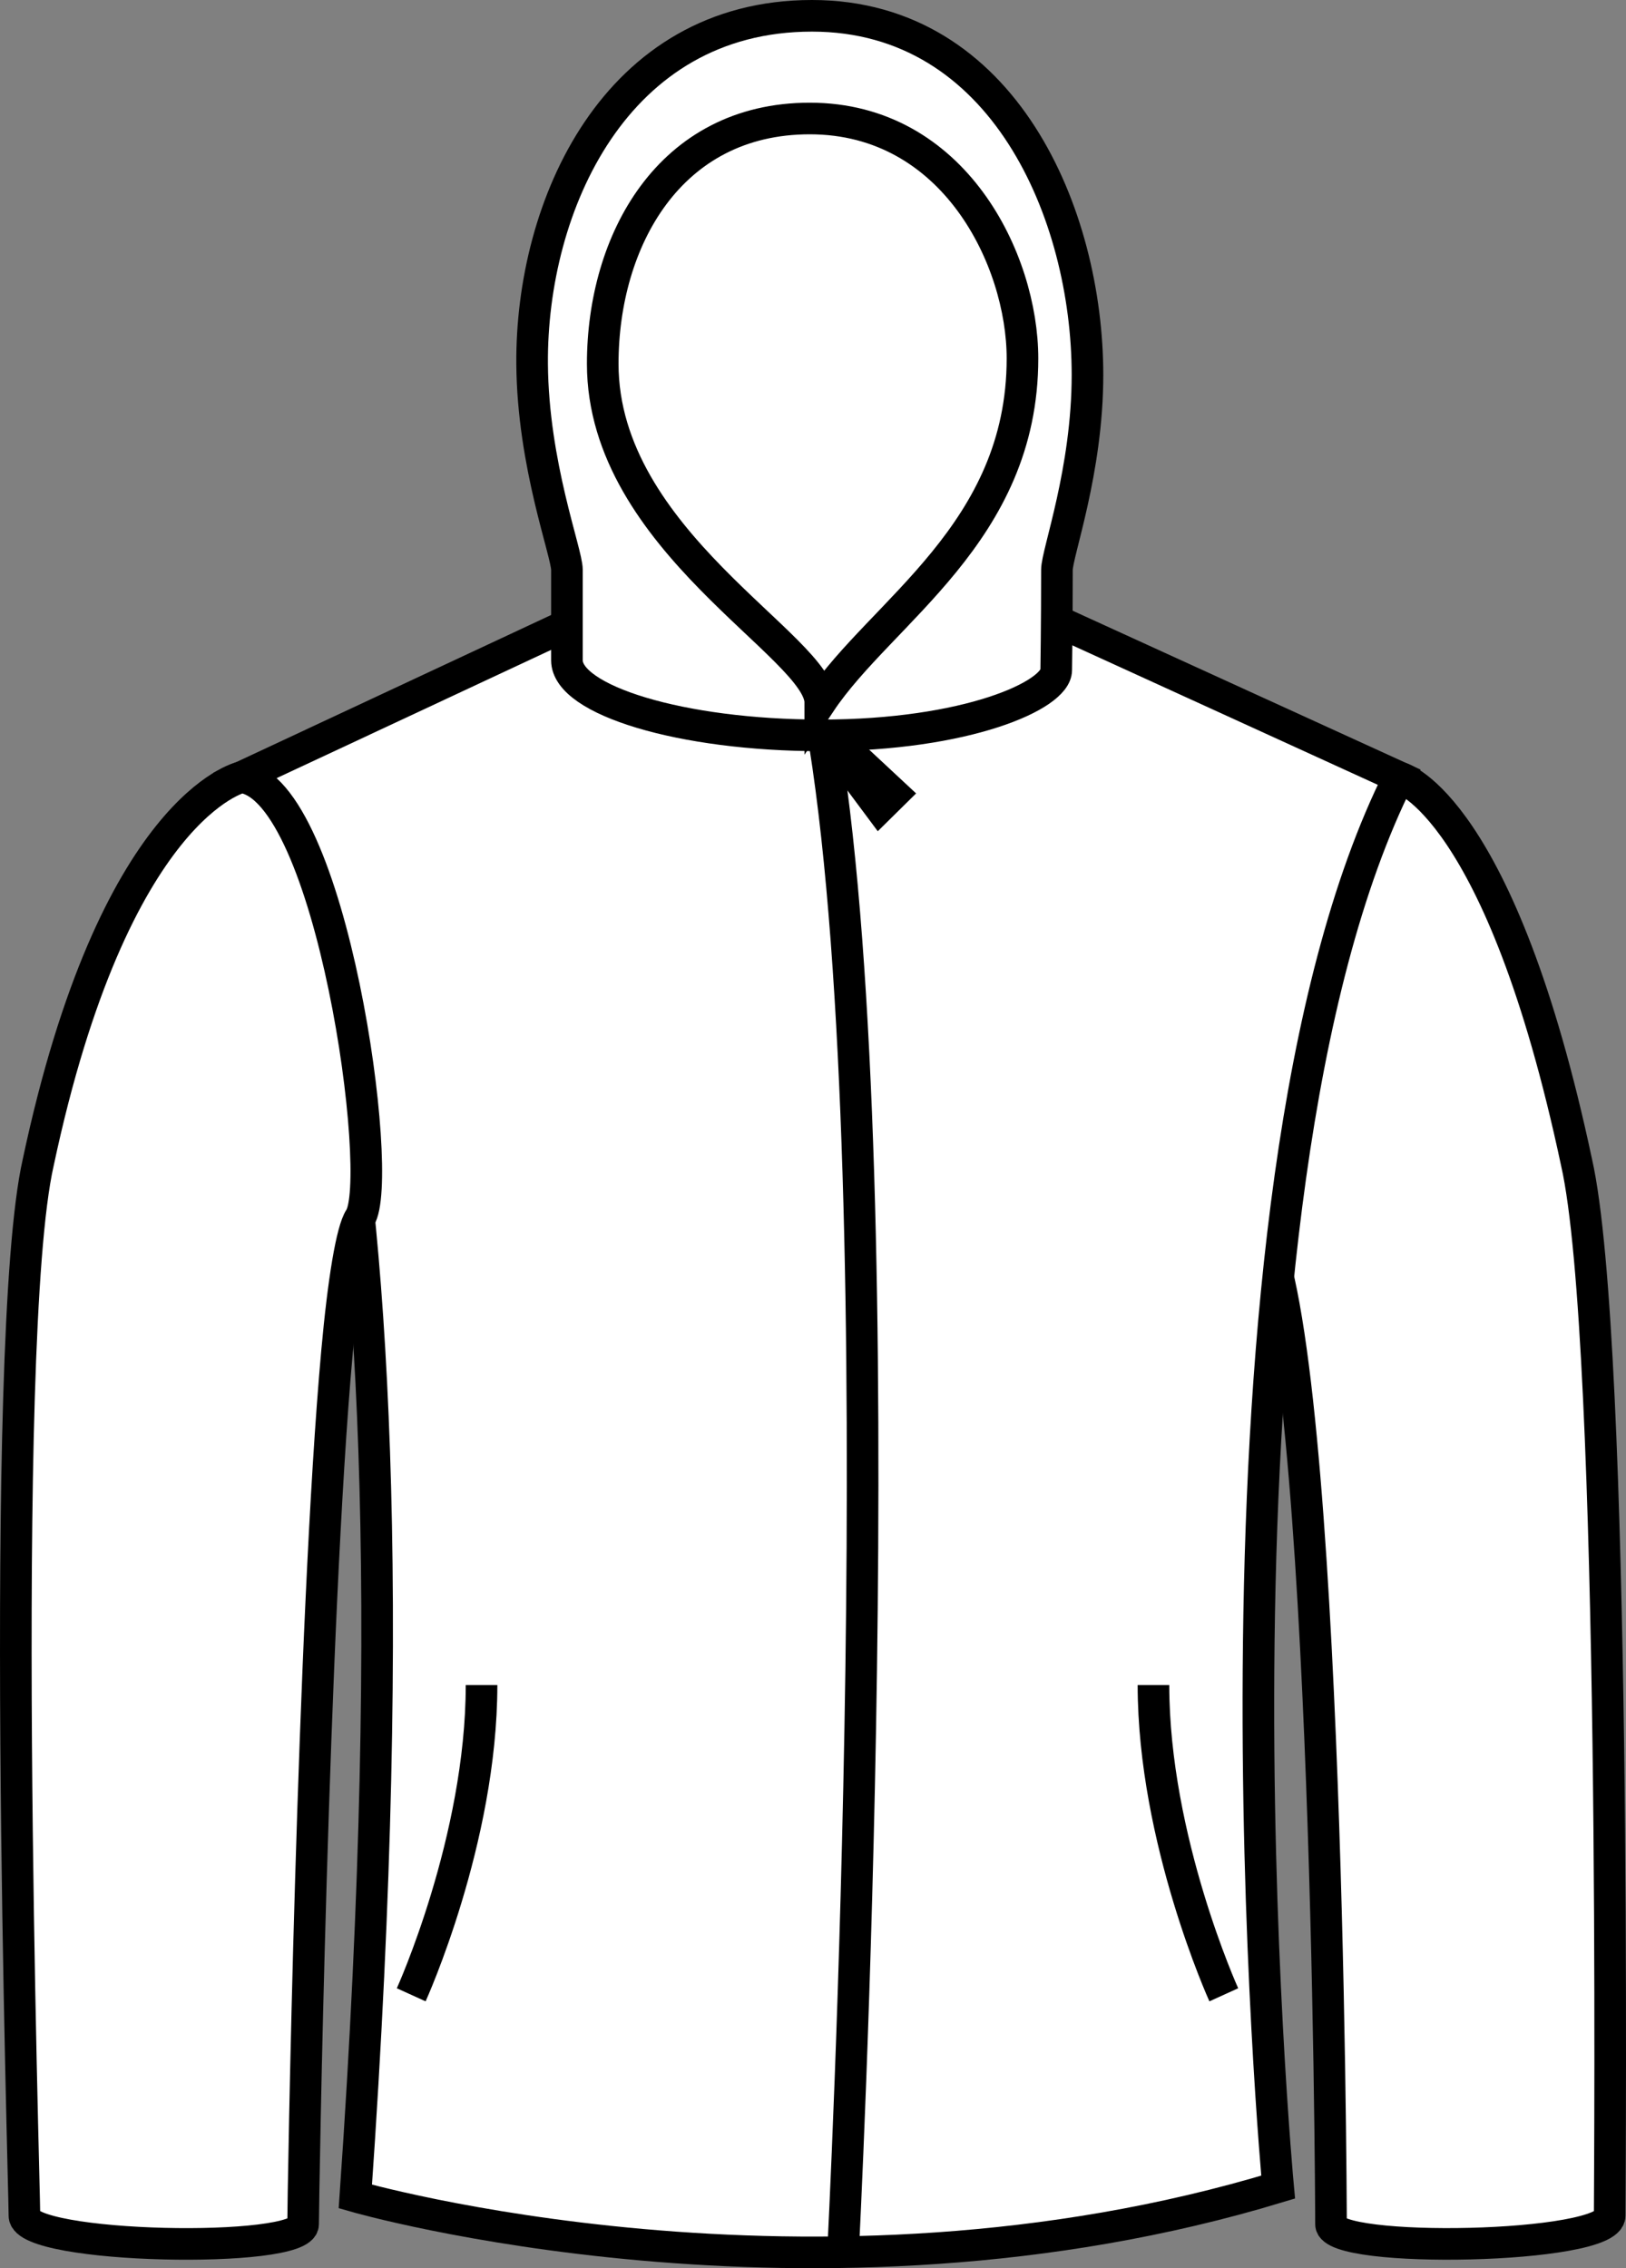
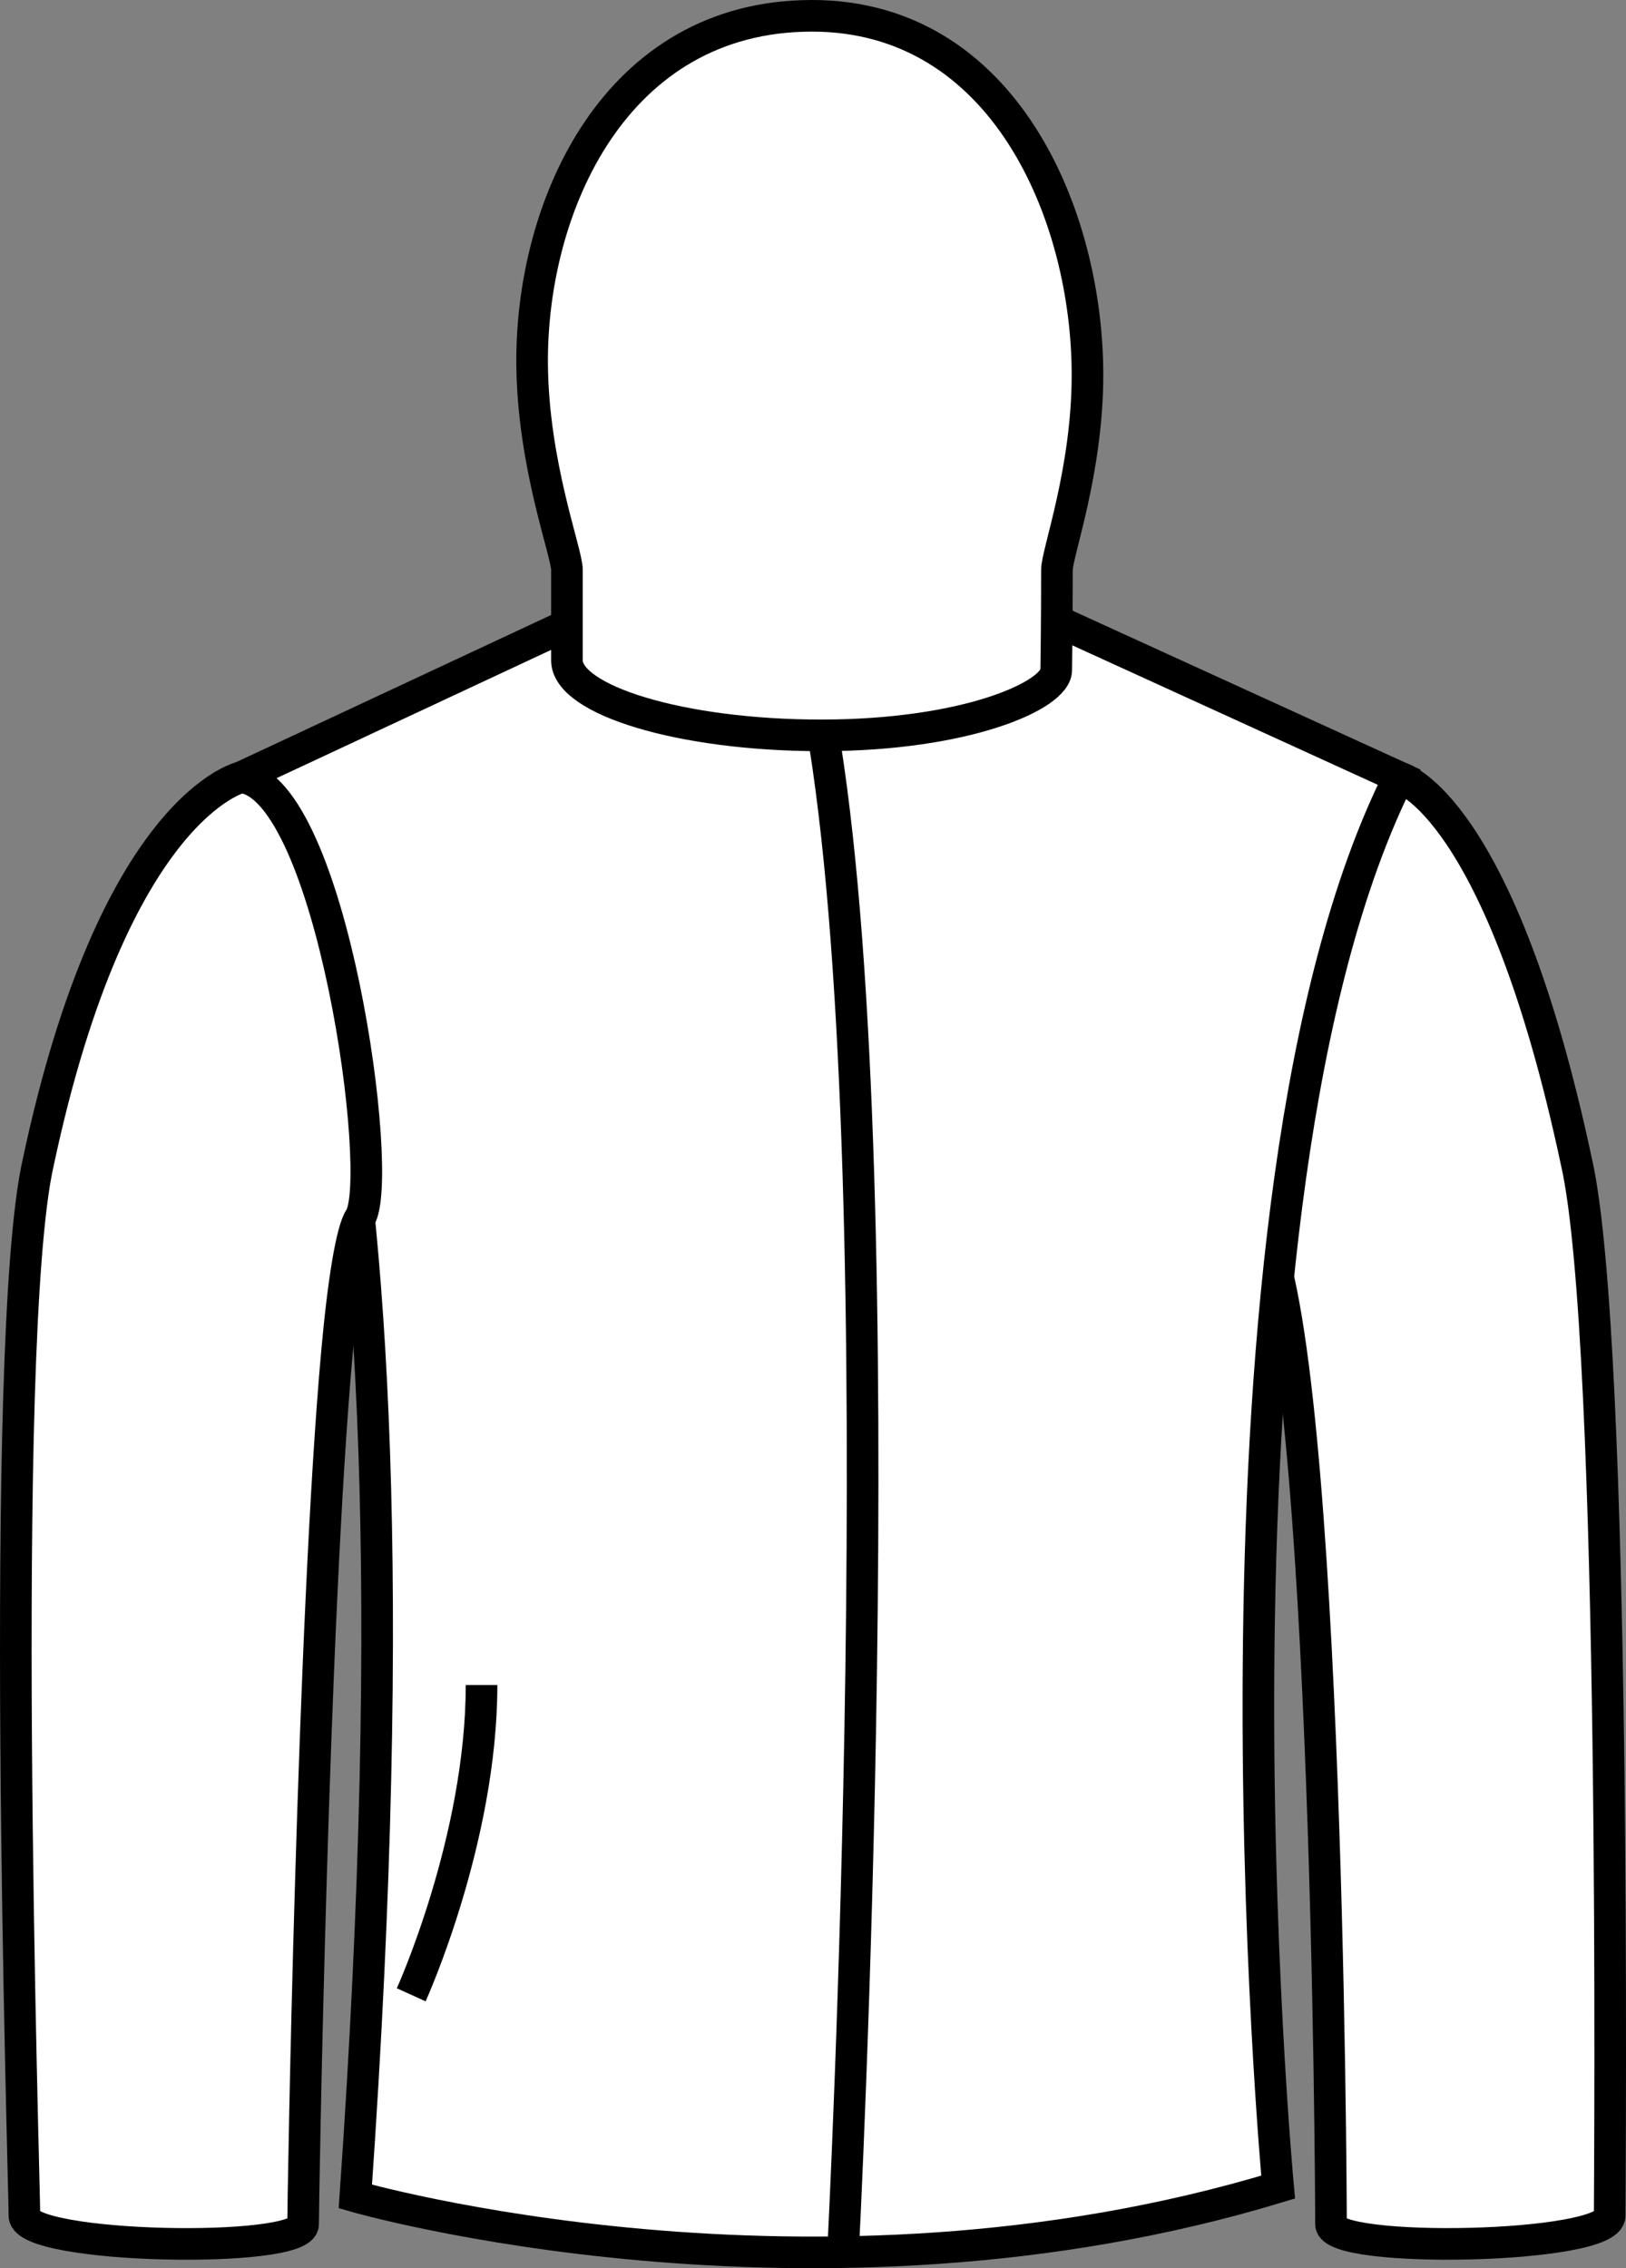
<svg xmlns="http://www.w3.org/2000/svg" version="1.1" id="image" x="0px" y="0px" width="41.151px" height="57.386px" viewBox="0 0 41.151 57.386" enable-background="new 0 0 41.151 57.386" xml:space="preserve">
  <rect x="0" y="0" width="41.151" height="57.386" fill="#808080" stroke="none" />
  <path fill="#FFFFFF" stroke="#000000" stroke-width="0.8" stroke-miterlimit="10" d="M35.409,19.663  c-4.63,0.633-3.649,11.155-3.649,11.155c1.829,1.829,1.925,24.696,1.925,25.455s7.053,0.624,7.053-0.217  c0-0.841,0.185-22.151-0.838-26.645c-1.923-9.04-4.459-9.732-4.459-9.732" />
  <path fill="#FFFFFF" stroke="#000000" stroke-width="0.8" stroke-miterlimit="10" d="M15.162,15.434l-9.052,4.228  c0,0,5.082,4.526,2.883,35.91c0,0,11.563,3.335,23.354-0.238c0,0-2.327-24.933,3.062-35.671l-8.941-4.082  C24.728,17.938,16.791,17.862,15.162,15.434z" />
  <path fill="#FFFFFF" stroke="#000000" stroke-width="0.8" stroke-miterlimit="10" d="M14.348,16.707c0,0,0-0.898,0-2.29  c0-0.442-0.862-2.66-0.881-5.207C13.436,5.209,15.57,0.4,20.549,0.4c4.857,0,6.972,5.032,6.973,9.083  c0.001,2.431-0.773,4.508-0.773,4.934c0,1.392-0.018,2.537-0.018,2.537c0,0.634-2.26,1.651-5.95,1.651  C17.227,18.605,14.348,17.709,14.348,16.707z" />
  <path fill="none" stroke="#000000" stroke-width="0.8" stroke-miterlimit="10" d="M20.874,18.82  c1.841,11.599,0.461,38.166,0.461,38.166" />
  <path fill="#FFFFFF" stroke="#000000" stroke-width="0.8" stroke-miterlimit="10" d="M6.11,19.663  c0,0-3.22,0.708-5.143,9.748c-1.023,4.494-0.349,25.804-0.349,26.645c0,0.841,7.053,0.977,7.053,0.217  c0-0.6,0.24-15.24,0.858-22.07C8.694,32.38,8.904,31.126,9.107,30.818C9.76,29.826,8.395,19.944,6.11,19.663z" />
-   <path fill="none" stroke="#000000" stroke-width="0.8" stroke-miterlimit="10" d="M22.261,20.423l-1.06-1.424  c-0.054-0.072,0.028-0.168,0.108-0.126l1.298,1.209L22.261,20.423z" />
  <path fill="none" stroke="#000000" stroke-width="0.8" stroke-miterlimit="10" d="M12.187,42.631  c0,3.919-1.78,7.838-1.78,7.838" />
-   <path fill="none" stroke="#000000" stroke-width="0.8" stroke-miterlimit="10" d="M29.192,42.631  c0,3.919,1.78,7.838,1.78,7.838" />
-   <path fill="none" stroke="#000000" stroke-width="0.8" stroke-miterlimit="10" d="M20.494,2.998  c-3.559,0-5.24,3.1-5.24,6.206c0,4.485,5.506,7.161,5.506,8.571c1.54-2.307,5.117-4.283,5.117-8.707  C25.876,6.574,24.147,2.998,20.494,2.998z" />
</svg>